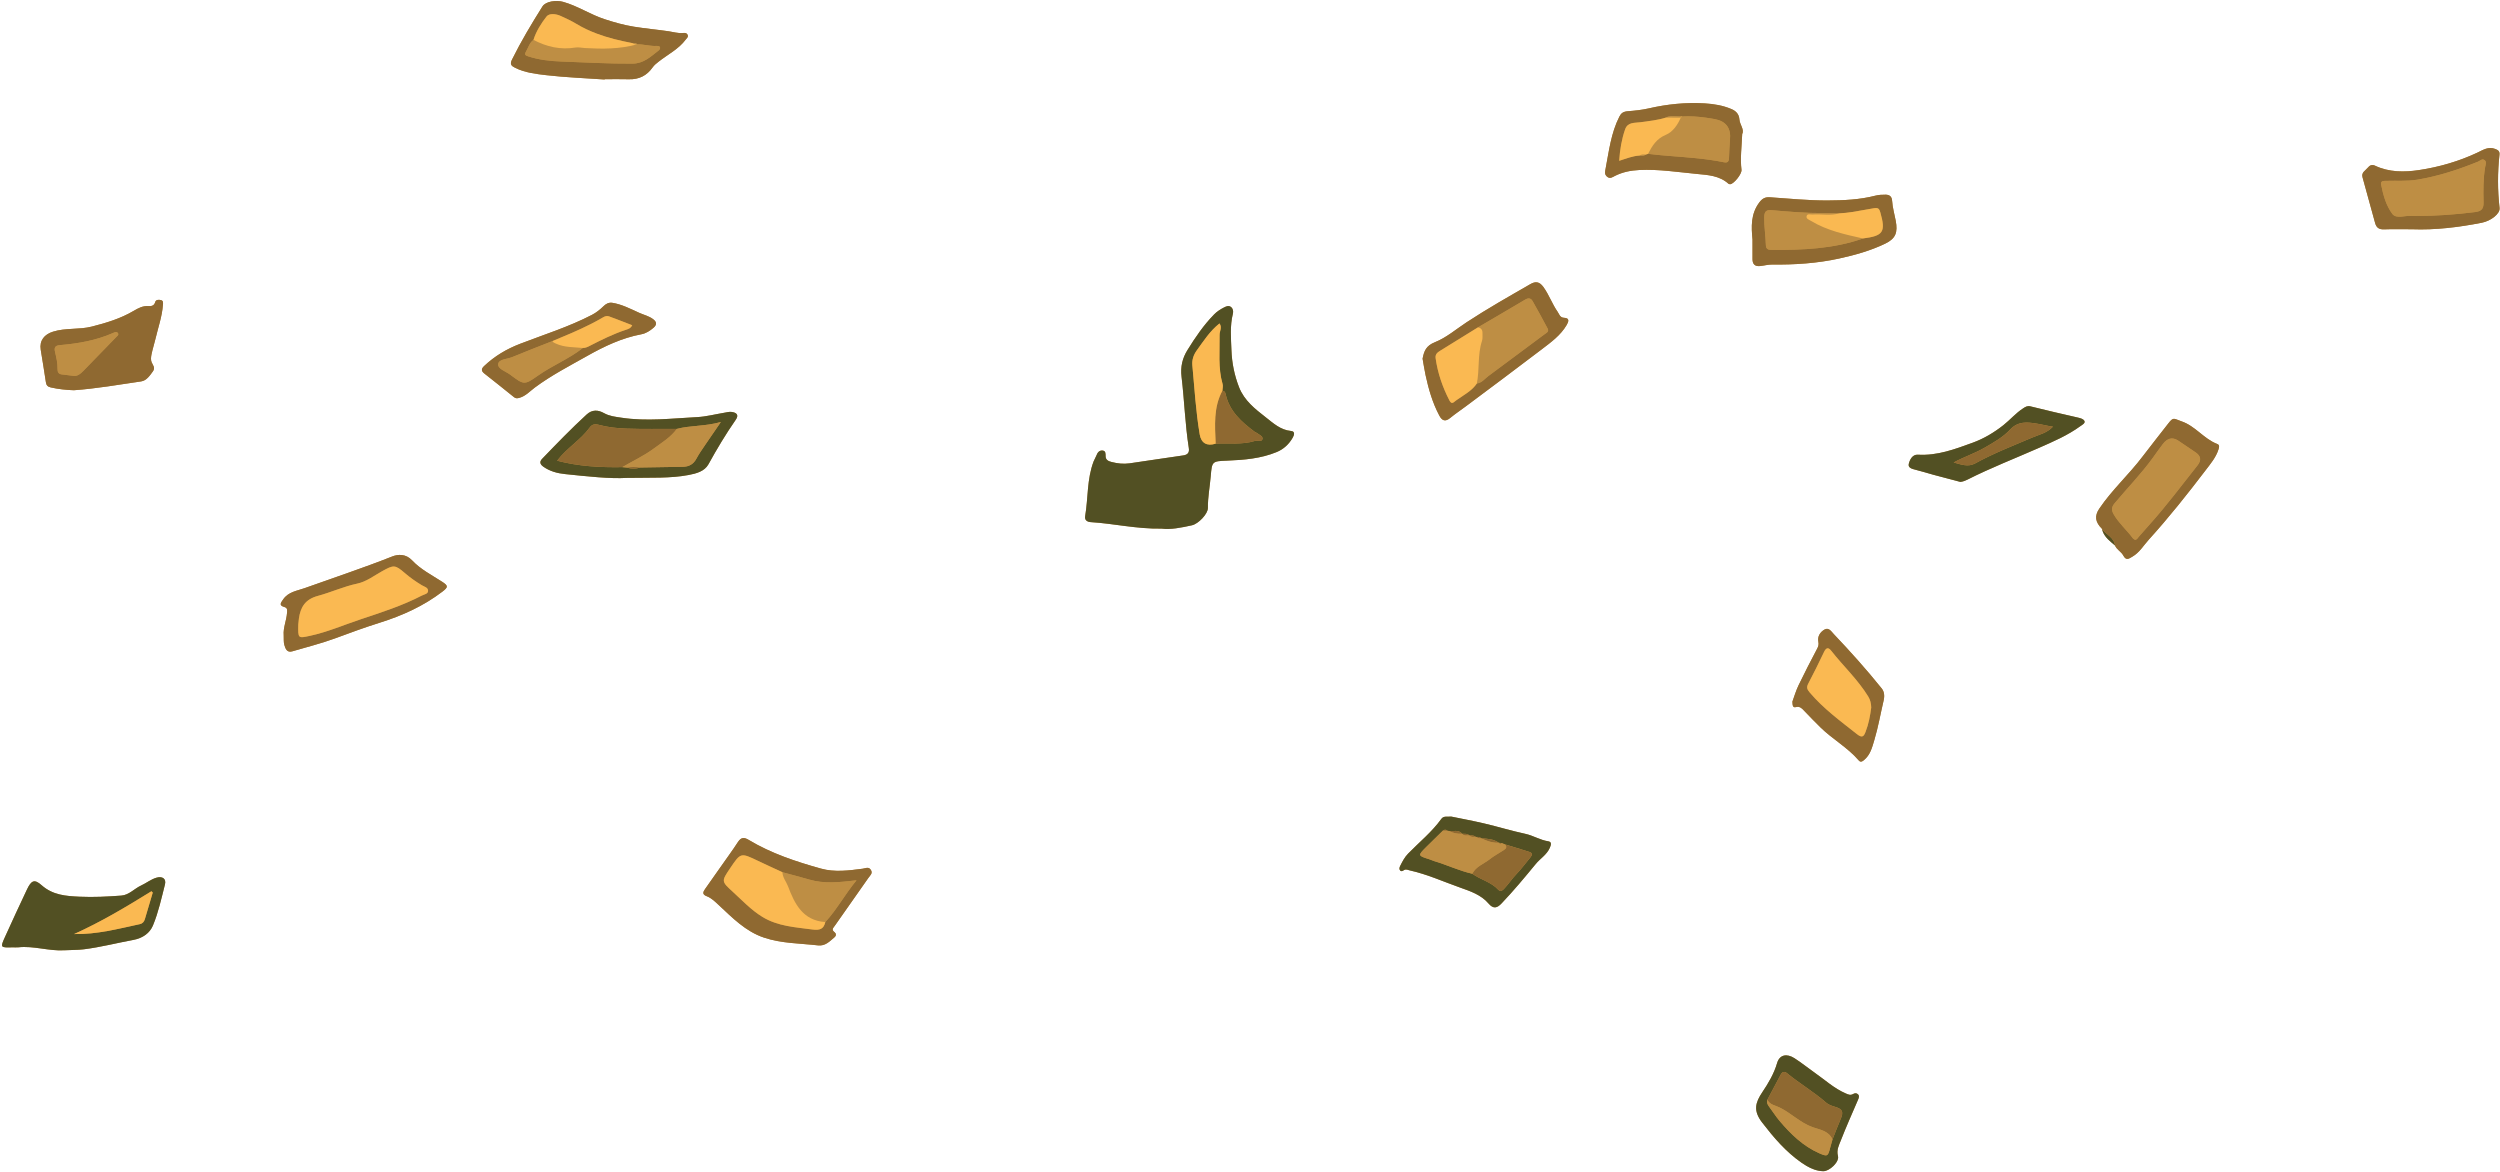
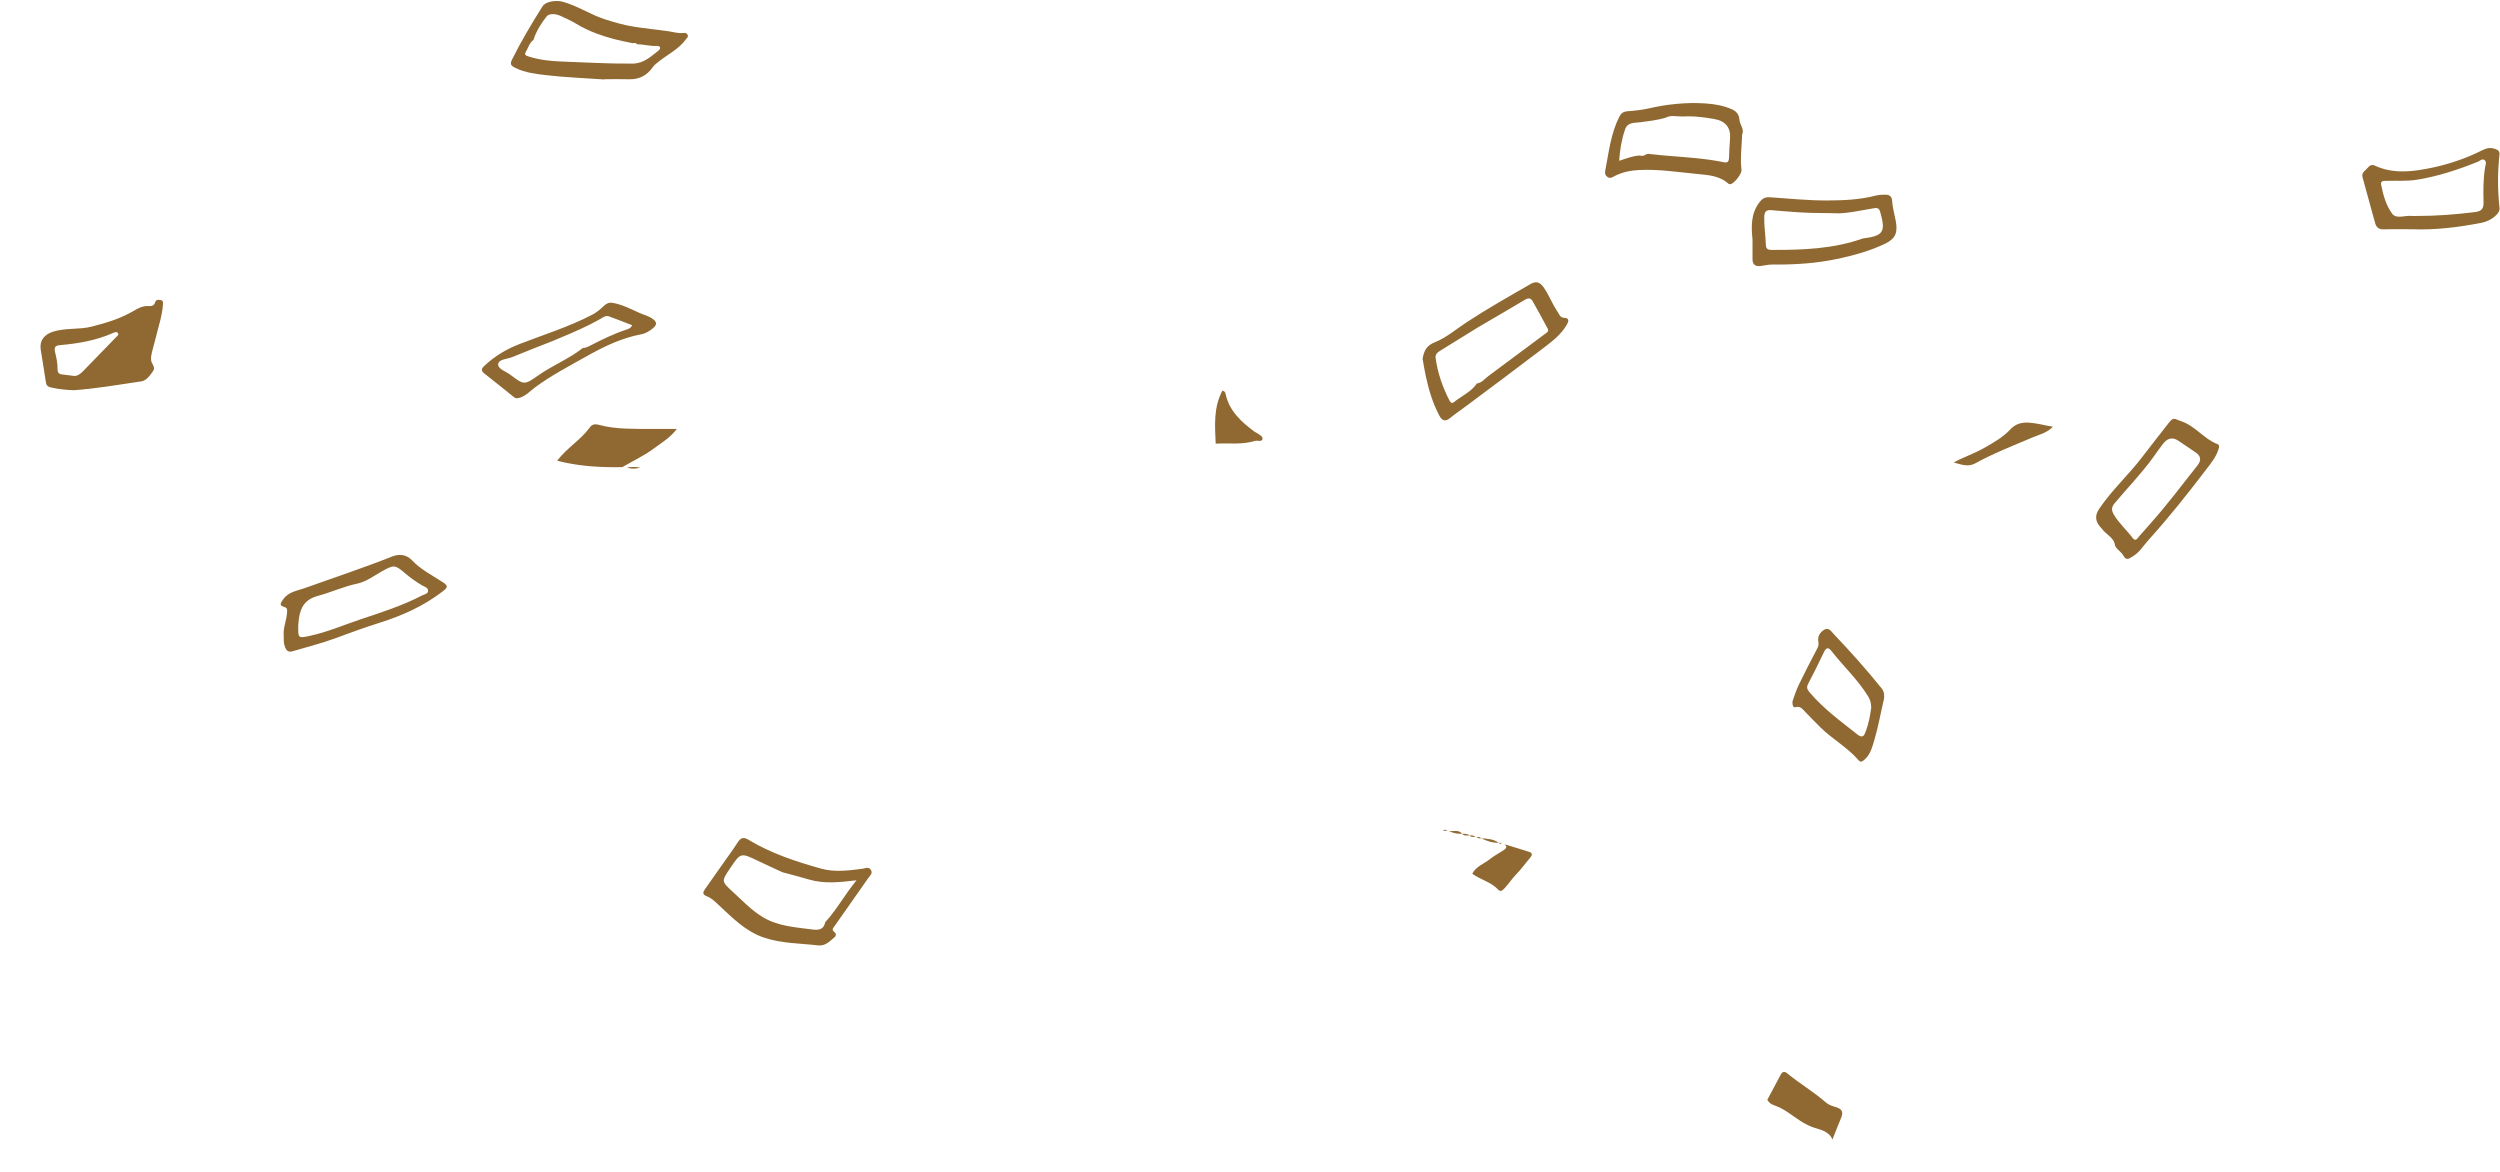
<svg xmlns="http://www.w3.org/2000/svg" height="230.3" preserveAspectRatio="xMidYMid meet" version="1.0" viewBox="-0.4 -0.2 491.4 230.3" width="491.4" zoomAndPan="magnify">
  <g id="change1_1">
-     <path d="M253.682,85.848c-0.733,1.275-1.775,2.242-3.143,2.807c-3.11,1.283-6.4,1.551-9.712,1.684 c-3.015,0.121-2.997,0.126-3.253,3.127c-0.175,2.055-0.574,4.085-0.551,6.165c0.013,1.187-1.873,3.139-3.135,3.42 c-2.11,0.47-4.228,0.886-5.947,0.651c-4.995,0.082-9.417-0.999-13.917-1.271c-0.66-0.04-1.267-0.343-1.126-1.174 c0.607-3.579,0.338-7.294,1.662-10.761c0.151-0.396,0.402-0.756,0.546-1.154c0.217-0.597,0.575-1.059,1.234-0.982 c0.647,0.075,0.554,0.666,0.575,1.144c0.032,0.722,0.566,0.947,1.146,1.097c1.172,0.303,2.365,0.445,3.569,0.271 c3.507-0.508,7.008-1.053,10.516-1.551c0.899-0.127,1.269-0.539,1.128-1.447c-0.726-4.648-0.876-9.356-1.428-14.017 c-0.237-2.003,0.175-3.659,1.166-5.26c1.534-2.479,3.172-4.888,5.223-6.985c0.578-0.591,1.253-1.022,1.986-1.394 c0.458-0.233,0.915-0.413,1.34-0.075c0.404,0.321,0.495,0.837,0.373,1.325c-0.594,2.373-0.37,4.781-0.283,7.174 c0.092,2.497,0.583,4.932,1.499,7.275c1.027,2.626,3.151,4.273,5.257,5.917c1.487,1.16,2.89,2.482,4.948,2.68 C254.241,84.599,253.97,85.346,253.682,85.848z M30.393,172.309c-1.119,0.314-2.008,1.066-3.04,1.537 c-1.335,0.608-2.386,1.88-3.899,1.992c-2.726,0.201-5.459,0.35-8.202,0.22c-2.692-0.128-5.259-0.293-7.48-2.265 c-1.417-1.258-2.027-0.934-2.874,0.85c-1.465,3.084-2.892,6.186-4.302,9.295c-0.965,2.128-0.94,2.138,1.447,2.07 c0.384-0.011,0.772,0.038,1.152-0.003c3.043-0.329,5.993,0.761,9.025,0.583c1.289-0.081,2.573-0.032,3.872-0.195 c3.285-0.413,6.479-1.247,9.72-1.844c1.891-0.348,3.247-1.382,3.853-2.842c1.069-2.578,1.672-5.357,2.363-8.079 C32.306,172.531,31.523,171.992,30.393,172.309z M8.617,74.915c0.09,0.62,0.349,0.896,0.966,1.037 c1.497,0.341,3.006,0.499,4.542,0.552c4.435-0.324,8.815-1.092,13.209-1.734c1.062-0.155,1.711-1.131,2.329-1.992 c0.509-0.708-0.014-1.184-0.264-1.783c-0.186-0.447-0.12-1.051-0.018-1.554c0.207-1.024,0.537-2.023,0.777-3.041 c0.522-2.219,1.298-4.385,1.467-6.679c0.026-0.351,0.122-0.813-0.41-0.94c-0.452-0.108-0.975-0.075-1.109,0.398 c-0.215,0.757-0.771,0.817-1.332,0.782c-1.11-0.068-1.992,0.406-2.903,0.944c-2.556,1.51-5.352,2.356-8.223,3.088 c-2.52,0.642-5.13,0.216-7.633,1.002c-1.691,0.531-2.698,1.727-2.41,3.553C7.941,70.67,8.308,72.788,8.617,74.915z M169.168,170.554 c-2.719,0.362-5.535,0.719-8.158-0.012c-4.917-1.37-9.788-2.974-14.216-5.633c-0.813-0.488-1.452-0.662-2.135,0.387 c-0.533,0.818-1.094,1.642-1.669,2.444c-1.621,2.264-3.206,4.553-4.814,6.826c-0.434,0.614-0.54,1.061,0.342,1.395 c0.904,0.342,1.593,1.028,2.298,1.683c2.718,2.524,5.308,5.229,8.965,6.455c3.45,1.156,7.068,1.115,10.618,1.525 c1.423,0.162,2.277-0.798,3.222-1.591c0.41-0.344,0.318-0.778,0.023-0.994c-0.684-0.501-0.264-0.839,0.04-1.27 c2.212-3.136,4.411-6.281,6.615-9.423c0.343-0.488,0.943-0.923,0.433-1.62C170.285,170.118,169.735,170.478,169.168,170.554z M100.886,13.144c1.931,0.947,4.042,1.193,6.097,1.432c3.807,0.442,7.648,0.583,11.476,0.85c0.001-0.019,0.002-0.037,0.004-0.056 c1.585,0,3.172-0.039,4.756,0.01c1.981,0.06,3.522-0.716,4.645-2.316c0.332-0.472,0.751-0.796,1.196-1.146 c1.802-1.418,3.921-2.455,5.332-4.348c0.213-0.286,0.605-0.541,0.325-0.993c-0.214-0.345-0.556-0.318-0.897-0.287 c-0.96,0.089-1.87-0.209-2.803-0.344c-2.271-0.33-4.561-0.532-6.824-0.899c-1.964-0.318-3.883-0.86-5.779-1.483 c-2.794-0.917-5.262-2.592-8.108-3.396c-1.386-0.392-3.449-0.107-4.08,0.898c-2.137,3.403-4.205,6.848-5.989,10.458 C99.783,12.439,100.091,12.754,100.886,13.144z M339.945,21.242c-1.683-0.718-3.47-1.016-5.282-1.123 c-3.705-0.22-7.352,0.154-10.976,0.984c-1.325,0.303-2.724,0.451-4.066,0.553c-0.962,0.073-1.363,0.371-1.721,1.077 c-1.648,3.239-2.047,6.809-2.719,10.306c-0.097,0.506-0.231,0.995,0.268,1.453c0.613,0.561,1.134,0.104,1.576-0.116 c1.526-0.761,3.107-1.08,4.812-1.162c3.81-0.182,7.565,0.416,11.324,0.776c2.116,0.203,4.429,0.321,6.187,1.927 c0.084,0.077,0.258,0.102,0.381,0.085c0.723-0.105,2.276-2.031,2.178-2.827c-0.277-2.258,0.037-4.499,0.14-7.05 c0.462-0.865-0.473-1.797-0.552-2.868C341.42,22.226,340.817,21.614,339.945,21.242z M138.849,91.062 c1.655-3.003,3.405-5.936,5.362-8.748c0.703-1.01,0.107-1.405-0.763-1.542c-0.499-0.079-1.042,0.088-1.561,0.172 c-1.744,0.284-3.477,0.751-5.231,0.841c-4.967,0.254-9.934,0.881-14.922,0.117c-1.193-0.183-2.336-0.291-3.423-0.903 c-1.14-0.641-2.31-0.727-3.405,0.278c-3.033,2.785-5.893,5.743-8.744,8.708c-0.491,0.51-0.501,1.019,0.225,1.537 c1.305,0.931,2.796,1.308,4.299,1.465c4.434,0.462,8.874,0.948,12.118,0.749c4.872-0.081,8.529,0.112,12.135-0.57 C136.448,92.88,138.081,92.455,138.849,91.062z M307.037,62.267c-0.831-0.034-0.94-0.703-1.263-1.166 c-1.079-1.544-1.692-3.352-2.811-4.894c-0.77-1.061-1.537-1.145-2.544-0.565c-4.22,2.43-8.459,4.828-12.534,7.501 c-2.061,1.352-3.994,3.034-6.24,3.924c-1.744,0.691-2.137,1.75-2.421,3.237c0.192,1.073,0.354,2.16,0.585,3.231 c0.594,2.748,1.367,5.437,2.698,7.939c0.546,1.026,1.166,1.283,2.142,0.481c0.99-0.813,2.061-1.527,3.087-2.295 c4.966-3.718,9.953-7.409,14.881-11.178c1.83-1.4,3.74-2.756,4.94-4.825C307.968,62.945,308.118,62.311,307.037,62.267z M371.514,39.271c-0.052-0.865-0.534-1.199-1.28-1.205c-0.667-0.006-1.358,0.027-2,0.192c-3.089,0.797-6.227,0.932-9.401,0.947 c-3.8,0.019-7.566-0.376-11.345-0.63c-0.93-0.063-1.5,0.235-2.108,1.059c-1.652,2.237-1.559,4.722-1.307,7.256 c0,1.296-0.005,2.592,0.002,3.888c0.005,0.966,0.51,1.415,1.461,1.319c0.808-0.082,1.612-0.311,2.416-0.302 c4.419,0.052,8.798-0.231,13.129-1.177c3.123-0.682,6.187-1.541,9.071-2.927c2.105-1.012,2.491-2.246,2.073-4.492 C371.983,41.893,371.594,40.602,371.514,39.271z M86.491,114.14c-2.031-1.311-4.233-2.43-5.893-4.199 c-1.214-1.295-2.746-1.219-3.89-0.765c-5.691,2.258-11.499,4.17-17.255,6.237c-1.465,0.526-3.168,0.701-4.198,2.21 c-0.488,0.715-0.879,1.176,0.264,1.499c0.656,0.185,0.527,0.709,0.495,1.179c-0.101,1.481-0.782,2.879-0.65,4.397 c0.032,0.623-0.042,1.276,0.124,1.861c0.205,0.72,0.519,1.578,1.558,1.267c2.77-0.828,5.583-1.508,8.303-2.509 c2.936-1.08,5.872-2.172,8.856-3.106c4.463-1.397,8.658-3.289,12.384-6.145C87.73,115.191,87.706,114.925,86.491,114.14z M490.897,30.19c0.075-0.692-0.31-0.907-0.835-1.112c-1.357-0.53-2.356,0.182-3.539,0.738c-3.625,1.702-7.493,2.817-11.432,3.413 c-2.889,0.437-5.894,0.456-8.682-0.873c-0.585-0.279-1.056-0.023-1.398,0.41c-0.444,0.562-1.302,0.911-1.033,1.88 c0.831,2.989,1.665,5.977,2.471,8.973c0.253,0.94,0.776,1.301,1.766,1.263c1.824-0.07,3.653-0.02,5.48-0.02 c4.628,0.177,9.185-0.395,13.715-1.28c1.774-0.346,3.638-1.755,3.506-2.903C490.512,37.178,490.518,33.685,490.897,30.19z M303.912,165.165c-1.585-0.237-2.929-1.127-4.484-1.463c-2.696-0.582-5.342-1.391-8.028-2.027c-2.231-0.528-4.488-0.943-6.54-1.367 c-0.81,0.08-1.491-0.178-1.944,0.449c-1.863,2.582-4.34,4.578-6.542,6.836c-0.693,0.711-1.108,1.538-1.54,2.387 c-0.166,0.326-0.259,0.664-0.006,0.936c0.249,0.269,0.533,0.027,0.774-0.107c0.39-0.216,0.725-0.009,1.099,0.074 c3.424,0.763,6.617,2.216,9.901,3.378c1.999,0.707,4.13,1.428,5.578,3.126c0.965,1.133,1.694,0.903,2.56-0.005 c2.363-2.479,4.55-5.111,6.722-7.754c0.9-1.095,2.198-1.835,2.783-3.217C304.487,165.844,304.638,165.273,303.912,165.165z M408.001,81.873c-3.11-0.699-6.212-1.435-9.307-2.199c-0.6-0.148-0.974,0.098-1.429,0.393c-1.442,0.933-2.55,2.255-3.871,3.299 c-1.816,1.436-3.825,2.647-6.04,3.453c-3.491,1.27-6.953,2.587-10.787,2.357c-1.051-0.063-1.571,0.973-1.776,1.793 c-0.194,0.778,0.626,0.997,1.317,1.163c1.157,0.278,2.291,0.653,3.44,0.964c1.794,0.486,3.592,0.953,5.389,1.428 c0.523-0.07,0.953-0.236,1.394-0.459c4.589-2.324,9.387-4.176,14.085-6.251c2.777-1.226,5.594-2.43,8.078-4.239 c0.374-0.272,0.992-0.572,0.832-0.994C409.167,82.159,408.543,81.995,408.001,81.873z M435.395,87.059 c-2.625-1.01-4.258-3.509-7.015-4.449c-1.51-0.515-1.537-0.926-2.588,0.436c-1.666,2.161-3.38,4.286-5.025,6.463 c-2.684,3.553-6.023,6.56-8.524,10.262c-0.985,1.458-0.814,2.644,0.528,3.978c0.038,0.19,0.091,0.368,0.154,0.538 c0.447,1.188,1.47,1.926,2.403,2.736c0.335,0.824,1.233,1.225,1.612,1.942c0.578,1.096,1.083,0.664,1.799,0.251 c1.406-0.813,2.188-2.194,3.228-3.342c3.955-4.363,7.609-8.974,11.174-13.653c0.964-1.265,2.025-2.51,2.527-4.096 C435.822,87.635,435.907,87.256,435.395,87.059z M363.843,214.841c-0.536,0.313-0.959,0.094-1.473-0.128 c-2.252-0.973-4.035-2.632-6.008-4.01c-1.359-0.949-2.646-2.006-4.04-2.898c-1.522-0.973-2.934-0.709-3.421,0.97 c-0.594,2.05-1.703,3.931-2.89,5.694c-1.379,2.049-1.84,3.635-0.06,5.952c2.298,2.991,4.684,5.78,7.771,7.926 c0.314,0.218,0.635,0.428,0.965,0.62c0.989,0.578,2.059,1.002,3.262,1.044c0.614,0.022,1.422-0.434,2.038-1.039 c0.462-0.454,0.816-0.991,0.898-1.476c0.028-0.161,0.025-0.317-0.014-0.461c-0.323-1.202,0.192-2.123,0.56-3.068 c1.054-2.705,2.247-5.357,3.392-8.026c0.159-0.37,0.3-0.744-0.037-1.063C364.507,214.615,364.147,214.664,363.843,214.841z M360.05,124.439c-0.495-0.52-0.992-1.391-1.85-0.88c-0.829,0.493-1.395,1.344-1.182,2.399c0.106,0.522,0.003,0.886-0.235,1.338 c-1.255,2.385-2.498,4.778-3.664,7.208c-0.527,1.098-0.866,2.285-1.203,3.197c0.032,0.715,0.039,1.247,0.684,1.085 c0.827-0.209,1.223,0.3,1.692,0.793c1.023,1.073,2.059,2.135,3.115,3.176c2.362,2.327,5.335,3.947,7.518,6.48 c0.378,0.439,0.658,0.293,1.04-0.017c1.267-1.027,1.62-2.515,2.053-3.957c0.768-2.558,1.217-5.191,1.828-7.784 c0.231-0.981,0.088-1.773-0.387-2.364C366.487,131.413,363.32,127.878,360.05,124.439z M125.664,65.504 c0.898-0.168,1.687-0.674,2.372-1.266c0.639-0.553,0.751-1.104-0.081-1.719c-0.833-0.617-1.815-0.825-2.718-1.235 c-1.722-0.782-3.417-1.673-5.317-1.971c-0.693-0.087-1.225,0.217-1.686,0.667c-0.682,0.666-1.398,1.248-2.265,1.7 c-4.529,2.358-9.398,3.87-14.137,5.697c-2.659,1.025-5.011,2.421-7.069,4.369c-0.601,0.569-0.593,0.979,0.065,1.492 c1.952,1.523,3.876,3.081,5.807,4.629c0.329,0.264,0.618,0.253,1.045,0.133c1.25-0.354,2.073-1.301,3.05-2.027 c3.245-2.409,6.832-4.261,10.332-6.234C118.384,67.868,121.849,66.219,125.664,65.504z" fill="#BE8E44" />
-   </g>
+     </g>
  <g id="change2_1">
-     <path d="M214.024,102.432c4.5,0.272,8.923,1.352,13.917,1.271c1.72,0.235,3.837-0.181,5.947-0.651 c1.261-0.281,3.148-2.232,3.135-3.42c-0.023-2.08,0.376-4.11,0.551-6.165c0.256-3.002,0.238-3.006,3.253-3.127 c3.312-0.133,6.602-0.401,9.712-1.684c1.368-0.565,2.41-1.532,3.143-2.807c0.288-0.501,0.559-1.249-0.326-1.334 c-2.058-0.198-3.462-1.519-4.948-2.68c-2.106-1.644-4.23-3.292-5.257-5.917c-0.917-2.343-1.408-4.777-1.499-7.275 c-0.088-2.393-0.311-4.801,0.283-7.174c0.122-0.488,0.032-1.003-0.373-1.325c-0.425-0.337-0.882-0.157-1.34,0.075 c-0.733,0.372-1.407,0.803-1.986,1.394c-2.051,2.098-3.689,4.506-5.223,6.985c-0.991,1.601-1.403,3.257-1.166,5.26 c0.552,4.661,0.702,9.369,1.428,14.017c0.142,0.908-0.229,1.319-1.128,1.447c-3.508,0.497-7.009,1.043-10.516,1.551 c-1.203,0.174-2.396,0.033-3.569-0.271c-0.58-0.15-1.114-0.376-1.146-1.098c-0.021-0.478,0.072-1.069-0.575-1.144 c-0.659-0.076-1.017,0.385-1.234,0.982c-0.145,0.398-0.395,0.757-0.546,1.154c-1.324,3.466-1.055,7.181-1.662,10.761 C212.757,102.089,213.364,102.392,214.024,102.432z M234.846,68.664c1.344-1.851,2.571-3.797,4.461-5.29 c0.562,0.807-0.001,1.53,0.011,2.243c0.051,3.241-0.323,6.503,0.599,9.695c0.056,0.195,0.05,0.408,0.028,0.625 c-0.023,0.218-0.062,0.44-0.073,0.655c0.025,0.003,0.041,0.013,0.065,0.018c0.147,0.028,0.262,0.084,0.346,0.17 c0.007,0.007,0.018,0.011,0.025,0.019c0.049,0.056,0.089,0.123,0.122,0.199c0.032,0.076,0.057,0.162,0.078,0.255 c0.729,3.377,3.116,5.486,5.715,7.428c0.114,0.085,0.266,0.117,0.381,0.201c0.461,0.338,1.245,0.667,1.157,1.174 c-0.122,0.699-0.969,0.25-1.475,0.407c-2.535,0.785-5.152,0.405-7.733,0.541c-1.703,0.542-2.846-0.082-3.139-1.828 c-0.753-4.485-1.023-9.025-1.441-13.548C233.87,70.544,234.194,69.561,234.846,68.664z M2.043,186.007 c0.384-0.011,0.772,0.038,1.152-0.003c3.043-0.329,5.993,0.761,9.025,0.583c1.289-0.081,2.573-0.032,3.872-0.195 c3.285-0.413,6.479-1.247,9.72-1.843c1.891-0.348,3.248-1.382,3.853-2.842c1.069-2.578,1.672-5.357,2.363-8.079 c0.278-1.097-0.504-1.636-1.634-1.319c-1.119,0.314-2.008,1.066-3.04,1.537c-1.335,0.608-2.386,1.88-3.899,1.992 c-2.726,0.201-5.459,0.35-8.202,0.22c-2.692-0.128-5.259-0.293-7.48-2.265c-1.417-1.258-2.027-0.934-2.874,0.85 c-1.465,3.084-2.892,6.186-4.302,9.295C-0.369,186.066-0.344,186.075,2.043,186.007z M29.37,174.983 c0.084,0.088,0.169,0.177,0.253,0.265c-0.515,1.74-1.027,3.48-1.548,5.218c-0.147,0.488-0.443,0.863-0.964,0.976 c-4.259,0.92-8.486,2.047-12.945,1.956C19.469,181.014,24.441,178.037,29.37,174.983z M121.736,81.902 c-1.193-0.183-2.336-0.291-3.423-0.903c-1.14-0.641-2.31-0.727-3.405,0.278c-3.033,2.785-5.893,5.743-8.744,8.708 c-0.491,0.51-0.501,1.019,0.225,1.537c1.305,0.931,2.796,1.308,4.299,1.465c4.434,0.462,8.874,0.948,12.118,0.749 c4.872-0.081,8.529,0.112,12.135-0.57c1.509-0.286,3.142-0.711,3.909-2.103c1.655-3.003,3.405-5.936,5.362-8.748 c0.703-1.01,0.107-1.405-0.763-1.542c-0.499-0.079-1.042,0.088-1.561,0.172c-1.744,0.284-3.477,0.751-5.231,0.841 C131.69,82.039,126.724,82.666,121.736,81.902z M132.638,84.107c1.35-0.357,2.732-0.475,4.167-0.614 c1.435-0.139,2.924-0.3,4.488-0.744c-1.187,1.727-2.123,3.07-3.037,4.428c-0.616,0.916-1.264,1.819-1.78,2.79 c-0.59,1.111-1.483,1.567-2.679,1.586c-2.787,0.044-5.573,0.091-8.36,0.136c-0.439,0.153-0.877,0.229-1.316,0.23 s-0.878-0.074-1.318-0.224c-0.297-0.025-0.595-0.049-0.892-0.074c-4.298,0.073-8.562-0.154-12.799-1.264 c1.925-2.523,4.611-4.059,6.389-6.504c0.427-0.587,0.911-0.792,1.827-0.543c1.734,0.471,3.574,0.674,5.378,0.738 c1.654,0.058,3.309,0.07,4.964,0.069C129.327,84.117,130.983,84.103,132.638,84.107z M275.603,170.808 c0.39-0.216,0.725-0.009,1.099,0.074c3.424,0.763,6.617,2.216,9.901,3.378c1.999,0.707,4.13,1.428,5.578,3.126 c0.965,1.133,1.694,0.903,2.56-0.005c2.363-2.479,4.55-5.111,6.722-7.754c0.9-1.095,2.198-1.835,2.783-3.217 c0.24-0.567,0.392-1.137-0.334-1.246c-1.585-0.237-2.929-1.127-4.484-1.463c-2.696-0.582-5.342-1.391-8.028-2.027 c-2.231-0.528-4.488-0.943-6.54-1.367c-0.81,0.08-1.491-0.178-1.944,0.449c-1.863,2.582-4.34,4.578-6.542,6.836 c-0.693,0.711-1.108,1.538-1.54,2.387c-0.166,0.326-0.259,0.664-0.006,0.936C275.077,171.185,275.361,170.942,275.603,170.808z M279.932,166.297c1.078-1.081,2.178-2.139,3.269-3.208c0.229-0.195,0.456-0.251,0.682-0.149c0.075,0.034,0.151,0.086,0.226,0.156 c0.094,0.01,0.187,0.025,0.279,0.044c0.11,0.015,0.223,0.02,0.336,0.021s0.228-0.004,0.342-0.01 c0.228-0.012,0.457-0.029,0.681-0.023c0.002,0,0.003,0,0.005,0c0.113,0.003,0.224,0.012,0.334,0.031 c0.328,0.056,0.638,0.2,0.909,0.53l0.005,0.006c0.246,0.01,0.5-0.013,0.743,0.012c0.243,0.025,0.475,0.098,0.679,0.301l0.001,0.001 c0.408-0.005,0.827-0.064,1.162,0.259c0.09,0.016,0.18,0.033,0.27,0.053c0.163-0.015,0.324-0.022,0.474,0.009 c0.15,0.032,0.288,0.102,0.406,0.244l0.004,0.003c0.603,0.038,1.207,0.07,1.79,0.185c0.583,0.115,1.145,0.314,1.664,0.686 l0.003,0.001c0.199,0.026,0.398,0.051,0.597,0.077c0.183,0.074,0.365,0.149,0.548,0.223c1.624,0.499,3.255,0.979,4.87,1.506 c0.68,0.221,0.561,0.649,0.18,1.103c-0.923,1.101-1.771,2.272-2.766,3.302c-0.805,0.833-1.43,1.798-2.206,2.643 c-0.348,0.379-0.812,0.935-1.316,0.384c-1.414-1.549-3.495-1.964-5.114-3.147c-2.568-0.579-4.946-1.732-7.46-2.477 c-0.32-0.095-0.62-0.253-0.939-0.353C278.266,167.981,278.258,167.976,279.932,166.297z M376.109,92.133 c1.157,0.278,2.291,0.653,3.44,0.964c1.794,0.486,3.592,0.953,5.389,1.428c0.523-0.07,0.953-0.236,1.394-0.459 c4.589-2.324,9.387-4.176,14.085-6.251c2.777-1.226,5.594-2.43,8.078-4.239c0.374-0.272,0.992-0.572,0.832-0.994 c-0.161-0.423-0.784-0.588-1.327-0.71c-3.11-0.699-6.212-1.435-9.307-2.199c-0.6-0.148-0.974,0.098-1.429,0.393 c-1.442,0.933-2.55,2.255-3.871,3.299c-1.816,1.436-3.825,2.647-6.04,3.453c-3.491,1.27-6.953,2.587-10.787,2.356 c-1.051-0.063-1.571,0.973-1.776,1.794C374.598,91.748,375.417,91.967,376.109,92.133z M389.665,87.818 c1.794-1.033,3.654-2.079,5.012-3.546c1.619-1.748,3.406-1.49,5.241-1.21c1.006,0.153,2.023,0.445,3.212,0.602 c-1.194,1.259-2.719,1.561-4.07,2.138c-3.781,1.615-7.621,3.093-11.23,5.086c-1.403,0.775-2.781,0.193-4.219-0.183 C385.589,89.63,387.717,88.939,389.665,87.818z M363.843,214.841c-0.536,0.313-0.959,0.094-1.473-0.128 c-2.252-0.973-4.035-2.632-6.008-4.01c-1.359-0.949-2.646-2.006-4.04-2.898c-1.522-0.973-2.934-0.709-3.421,0.97 c-0.594,2.05-1.703,3.931-2.89,5.694c-1.379,2.049-1.84,3.635-0.06,5.952c2.298,2.991,4.684,5.78,7.771,7.926 c0.314,0.218,0.635,0.428,0.965,0.62c0.989,0.578,2.059,1.002,3.262,1.043c0.614,0.022,1.422-0.433,2.038-1.038 c0.462-0.454,0.816-0.991,0.898-1.476c0.028-0.161,0.025-0.317-0.014-0.461c-0.323-1.202,0.192-2.123,0.56-3.068 c1.055-2.705,2.247-5.356,3.392-8.026c0.159-0.37,0.3-0.743-0.037-1.063C364.507,214.615,364.147,214.664,363.843,214.841z M361.423,219.696c-0.582,1.349-1.094,2.729-1.636,4.095c-0.155,0.555-0.318,1.107-0.462,1.664 c-0.424,1.631-0.529,1.733-2.125,1.031c-3.193-1.406-5.629-3.782-7.84-6.401c-0.741-0.877-1.345-1.869-2.043-2.785 c-0.313-0.412-0.483-0.821-0.325-1.33c0.873-1.64,1.754-3.276,2.616-4.922c0.325-0.62,0.755-0.709,1.269-0.284 c2.478,2.045,5.273,3.667,7.693,5.795c0.476,0.418,1.169,0.633,1.798,0.823C361.738,217.798,361.996,218.365,361.423,219.696z M415.328,107.024c-0.933-0.81-1.956-1.548-2.403-2.736c-0.064-0.17-0.116-0.349-0.154-0.538 C413.553,104.897,415.143,105.412,415.328,107.024z" fill="#525023" />
-   </g>
+     </g>
  <g id="change3_1">
    <path d="M8.617,74.915c0.09,0.62,0.349,0.896,0.966,1.037c1.497,0.341,3.006,0.499,4.542,0.552 c4.435-0.324,8.815-1.092,13.209-1.734c1.062-0.155,1.711-1.131,2.329-1.992c0.509-0.708-0.014-1.184-0.264-1.783 c-0.186-0.447-0.12-1.051-0.018-1.554c0.207-1.024,0.537-2.023,0.777-3.041c0.522-2.219,1.298-4.385,1.467-6.679 c0.026-0.351,0.122-0.813-0.41-0.94c-0.452-0.108-0.975-0.075-1.109,0.398c-0.215,0.757-0.771,0.817-1.332,0.782 c-1.11-0.068-1.992,0.406-2.903,0.944c-2.556,1.51-5.352,2.356-8.223,3.088c-2.52,0.642-5.13,0.216-7.633,1.002 c-1.691,0.531-2.698,1.727-2.41,3.553C7.941,70.67,8.308,72.788,8.617,74.915z M11.369,67.64c3.59-0.308,7.121-0.917,10.451-2.389 c0.307-0.136,0.692-0.315,0.934-0.011c0.282,0.355-0.109,0.603-0.327,0.829c-2.152,2.226-4.305,4.45-6.472,6.661 c-0.505,0.516-1.063,0.98-1.755,0.967c-0.908-0.112-1.716-0.205-2.522-0.313c-0.602-0.081-0.778-0.512-0.765-1.037 c0.028-1.164-0.24-2.283-0.499-3.403C10.224,68.121,10.425,67.721,11.369,67.64z M138.176,174.567 c-0.434,0.614-0.54,1.061,0.342,1.395c0.904,0.342,1.593,1.028,2.298,1.683c2.718,2.524,5.308,5.229,8.965,6.455 c3.45,1.156,7.068,1.115,10.618,1.525c1.423,0.162,2.277-0.798,3.222-1.59c0.41-0.344,0.318-0.778,0.023-0.994 c-0.684-0.501-0.264-0.839,0.04-1.27c2.212-3.136,4.411-6.281,6.615-9.423c0.343-0.488,0.943-0.923,0.433-1.62 c-0.446-0.61-0.997-0.25-1.563-0.174c-2.719,0.362-5.535,0.719-8.158-0.012c-4.917-1.37-9.788-2.974-14.216-5.633 c-0.814-0.488-1.452-0.662-2.135,0.387c-0.533,0.818-1.094,1.642-1.669,2.444C141.369,170.004,139.784,172.294,138.176,174.567z M148.578,169.006c1.596,0.765,3.209,1.494,4.815,2.239c1.756,0.478,3.52,0.927,5.266,1.441c2.972,0.875,5.972,0.53,9.303,0.144 c-2.313,2.795-3.868,5.76-6.138,8.211c-0.322,1.41-1.127,1.648-2.542,1.46c-3.378-0.45-6.788-0.627-9.812-2.47 c-2.24-1.365-4.008-3.278-5.919-5.021c-2.172-1.981-2.138-2.019-0.443-4.539C145.191,167.373,145.188,167.381,148.578,169.006z M100.886,13.144c1.931,0.947,4.042,1.193,6.097,1.432c3.807,0.442,7.648,0.583,11.476,0.85c0.001-0.019,0.002-0.037,0.004-0.056 c1.585,0,3.172-0.038,4.756,0.01c1.981,0.06,3.522-0.716,4.645-2.316c0.332-0.472,0.751-0.796,1.196-1.146 c1.802-1.418,3.921-2.455,5.332-4.348c0.213-0.286,0.605-0.541,0.325-0.993c-0.214-0.345-0.556-0.318-0.897-0.287 c-0.96,0.089-1.87-0.209-2.803-0.344c-2.271-0.33-4.561-0.532-6.824-0.899c-1.964-0.318-3.883-0.86-5.779-1.483 c-2.794-0.917-5.262-2.592-8.108-3.396c-1.386-0.392-3.449-0.107-4.079,0.898c-2.137,3.403-4.205,6.848-5.989,10.458 C99.783,12.439,100.091,12.754,100.886,13.144z M103.007,9.908c0.226-0.39,0.393-0.815,0.602-1.214 c0.208-0.399,0.458-0.771,0.85-1.055c0.268-0.854,0.643-1.661,1.085-2.425c0.441-0.764,0.949-1.485,1.483-2.167 c0.533-0.682,1.841-0.542,2.785-0.111c1.043,0.477,2.092,0.96,3.072,1.551c1.282,0.774,2.615,1.397,3.984,1.913 c2.281,0.86,4.663,1.421,7.08,1.887c0.168-0.041,0.331-0.061,0.483-0.034c0.152,0.027,0.292,0.102,0.414,0.251l0.008,0.003 c1.295-0.004,2.55,0.4,3.862,0.324c0.795-0.046,0.775,0.563,0.313,0.917c-1.532,1.175-2.881,2.541-5.126,2.557 c-4.659,0.033-9.305-0.242-13.952-0.413c-2.167-0.08-4.391-0.323-6.511-1.01C102.829,10.684,102.644,10.533,103.007,9.908z M317.026,34.376c1.526-0.761,3.107-1.08,4.812-1.162c3.81-0.182,7.565,0.416,11.324,0.776c2.116,0.203,4.429,0.321,6.187,1.927 c0.084,0.077,0.258,0.102,0.381,0.085c0.723-0.105,2.275-2.031,2.178-2.827c-0.277-2.258,0.037-4.499,0.14-7.05 c0.462-0.865-0.473-1.797-0.552-2.868c-0.076-1.031-0.679-1.643-1.551-2.015c-1.683-0.718-3.47-1.016-5.283-1.123 c-3.705-0.22-7.352,0.154-10.975,0.984c-1.325,0.303-2.724,0.451-4.066,0.553c-0.962,0.073-1.363,0.371-1.721,1.077 c-1.648,3.239-2.047,6.809-2.719,10.306c-0.097,0.506-0.231,0.995,0.268,1.453C316.062,35.053,316.583,34.596,317.026,34.376z M319.029,25.23c0.509-1.466,1.874-1.246,3.002-1.401c0.846-0.117,1.695-0.217,2.537-0.353c0.842-0.136,1.677-0.307,2.497-0.566 c0.354-0.19,0.716-0.269,1.082-0.294c0.122-0.008,0.245-0.01,0.368-0.009c0.492,0.007,0.988,0.078,1.479,0.078 c0.029,0,0.058,0.005,0.087,0.007c0.035,0.002,0.071,0.002,0.106,0.008c1.62-0.1,3.23,0.02,4.823,0.246 c0.531,0.075,1.06,0.163,1.587,0.258c2.282,0.411,3.284,1.779,3.05,4.084c-0.117,1.148-0.132,2.289-0.186,3.433 c-0.03,0.624-0.098,1.16-0.986,0.976c-1.847-0.383-3.709-0.625-5.578-0.812c-3.115-0.311-6.247-0.465-9.354-0.848 c-0.124,0.038-0.249,0.077-0.373,0.116c-0.04,0.012-0.079,0.025-0.119,0.037c-0.269,0.235-0.568,0.265-0.878,0.232 c-0.103-0.011-0.207-0.03-0.312-0.05c-1.339,0.079-2.583,0.58-3.997,1.036C318.016,29.189,318.353,27.177,319.029,25.23z M282.506,81.474c0.546,1.026,1.165,1.283,2.142,0.481c0.99-0.813,2.061-1.527,3.087-2.295c4.966-3.718,9.953-7.409,14.881-11.178 c1.83-1.4,3.74-2.756,4.94-4.825c0.412-0.711,0.562-1.345-0.519-1.389c-0.831-0.034-0.94-0.703-1.263-1.166 c-1.079-1.544-1.692-3.352-2.811-4.894c-0.77-1.061-1.537-1.145-2.544-0.565c-4.22,2.43-8.459,4.828-12.534,7.501 c-2.061,1.352-3.994,3.034-6.24,3.924c-1.744,0.691-2.137,1.75-2.421,3.237c0.192,1.073,0.354,2.16,0.585,3.231 C280.402,76.283,281.175,78.972,282.506,81.474z M282.676,68.743c2.48-1.534,4.96-3.068,7.44-4.602 c3.094-1.812,6.195-3.612,9.275-5.446c0.632-0.376,1.123-0.3,1.459,0.294c1.011,1.784,1.99,3.586,2.953,5.396 c0.325,0.611-0.226,0.834-0.601,1.113c-3.682,2.743-7.357,5.495-11.052,8.22c-0.36,0.265-0.678,0.6-1.03,0.883 c-0.352,0.283-0.737,0.515-1.231,0.575c-0.425,0.629-0.954,1.13-1.529,1.575c-0.383,0.296-0.787,0.568-1.194,0.836 c-0.406,0.268-0.816,0.533-1.21,0.816c-0.197,0.142-0.391,0.288-0.578,0.441c-0.451,0.369-0.711-0.011-0.888-0.354 c-1.347-2.612-2.29-5.355-2.703-8.276C281.676,69.439,282.129,69.082,282.676,68.743z M344.075,50.778 c0.005,0.966,0.51,1.415,1.461,1.319c0.808-0.082,1.612-0.311,2.416-0.302c4.419,0.052,8.798-0.231,13.129-1.177 c3.123-0.682,6.187-1.541,9.071-2.927c2.105-1.012,2.491-2.246,2.073-4.492c-0.243-1.305-0.631-2.597-0.711-3.928 c-0.052-0.865-0.534-1.199-1.28-1.205c-0.667-0.006-1.358,0.027-2,0.192c-3.089,0.797-6.227,0.932-9.401,0.947 c-3.8,0.019-7.566-0.376-11.345-0.63c-0.93-0.063-1.5,0.235-2.108,1.059c-1.652,2.237-1.559,4.722-1.307,7.256 C344.073,48.186,344.068,49.482,344.075,50.778z M347.801,41.11c3.385,0.298,6.771,0.594,10.176,0.571 c0.527-0.004,1.054,0.006,1.582,0.018c0.527,0.013,1.055,0.029,1.582,0.039c1.723-0.081,3.413-0.398,5.102-0.709 c0.563-0.104,1.126-0.206,1.69-0.299c0.848-0.14,1.062,0.1,1.271,0.84c1.082,3.825,0.582,4.595-3.43,5.101 c-5.832,2.066-11.895,2.276-17.99,2.251c-0.699-0.003-1.065-0.224-1.085-0.982c-0.049-1.818-0.354-3.617-0.319-5.448 C346.4,41.43,346.726,41.015,347.801,41.11z M55.519,119.122c0.656,0.185,0.527,0.709,0.495,1.179 c-0.101,1.481-0.782,2.879-0.65,4.397c0.032,0.623-0.042,1.276,0.124,1.861c0.205,0.72,0.519,1.578,1.558,1.267 c2.77-0.828,5.583-1.508,8.303-2.509c2.936-1.08,5.872-2.172,8.856-3.106c4.463-1.397,8.658-3.289,12.384-6.145 c1.141-0.874,1.117-1.141-0.098-1.926c-2.031-1.311-4.233-2.43-5.893-4.199c-1.214-1.295-2.746-1.219-3.89-0.765 c-5.691,2.258-11.499,4.17-17.255,6.237c-1.465,0.526-3.168,0.701-4.198,2.21C54.767,118.337,54.375,118.798,55.519,119.122z M58.229,122.57c0.014-0.141,0.052-0.668,0.124-1.189c0.312-2.246,1.262-3.787,3.703-4.444c2.608-0.702,5.086-1.854,7.763-2.42 c1.781-0.376,3.274-1.539,4.849-2.416c2.311-1.287,2.568-1.331,4.5,0.336c1.048,0.904,2.182,1.702,3.377,2.416 c0.463,0.277,1.228,0.424,1.196,1.103c-0.028,0.596-0.757,0.666-1.197,0.895c-3.845,2.001-7.962,3.316-12.055,4.68 c-3.319,1.106-6.539,2.51-9.98,3.25C58.171,125.284,58.178,125.314,58.229,122.57z M466.448,43.62 c0.253,0.94,0.776,1.301,1.766,1.263c1.824-0.07,3.653-0.02,5.48-0.02c4.628,0.178,9.185-0.395,13.715-1.28 c1.774-0.346,3.638-1.755,3.506-2.903c-0.402-3.502-0.396-6.994-0.017-10.49c0.075-0.692-0.31-0.907-0.835-1.112 c-1.357-0.53-2.356,0.182-3.539,0.738c-3.625,1.702-7.493,2.817-11.432,3.413c-2.889,0.437-5.895,0.456-8.682-0.873 c-0.585-0.279-1.056-0.023-1.398,0.41c-0.444,0.562-1.302,0.911-1.033,1.88C464.807,37.636,465.642,40.624,466.448,43.62z M468.69,35.349c2.008-0.069,4.011,0.105,6.026-0.226c4.144-0.68,8.086-1.979,11.959-3.543c0.416-0.168,0.821-0.681,1.301-0.297 c0.445,0.357,0.186,0.883,0.107,1.35c-0.387,2.281-0.377,4.584-0.317,6.884c0.03,1.173-0.264,1.791-1.637,1.963 c-3.853,0.485-7.71,0.772-11.59,0.772c-0.288,0-0.58,0.029-0.863-0.005c-1.307-0.157-3.044,0.657-3.846-0.413 c-1.212-1.618-1.793-3.692-2.191-5.726C467.479,35.292,468.163,35.368,468.69,35.349z M415.328,107.024 c0.335,0.824,1.233,1.225,1.611,1.942c0.578,1.096,1.083,0.664,1.799,0.251c1.406-0.813,2.188-2.194,3.228-3.342 c3.955-4.363,7.609-8.974,11.174-13.653c0.964-1.265,2.025-2.51,2.527-4.096c0.155-0.49,0.24-0.869-0.272-1.065 c-2.625-1.01-4.258-3.509-7.015-4.449c-1.51-0.515-1.537-0.926-2.588,0.436c-1.666,2.161-3.38,4.286-5.025,6.463 c-2.684,3.553-6.023,6.56-8.525,10.262c-0.985,1.458-0.814,2.644,0.528,3.978C413.553,104.897,415.143,105.412,415.328,107.024z M415.244,98.731c2.487-2.972,5.198-5.757,7.484-8.898c0.676-0.929,1.324-1.88,2.028-2.787c0.8-1.03,1.783-1.434,2.984-0.642 c1.159,0.764,2.309,1.541,3.451,2.332c1.032,0.715,1.139,1.547,0.342,2.548c-3.067,3.856-6.006,7.816-9.301,11.488 c-0.767,0.855-1.515,1.728-2.28,2.585c-0.184,0.205-0.285,0.519-0.7,0.543c-0.111-0.077-0.305-0.153-0.41-0.295 c-1.198-1.608-2.739-2.936-3.764-4.689C414.605,100.106,414.606,99.494,415.244,98.731z M360.05,124.439 c-0.495-0.52-0.992-1.391-1.85-0.88c-0.829,0.493-1.395,1.344-1.182,2.399c0.105,0.522,0.003,0.886-0.235,1.338 c-1.255,2.385-2.498,4.778-3.663,7.208c-0.527,1.098-0.866,2.285-1.203,3.197c0.032,0.715,0.039,1.247,0.684,1.085 c0.827-0.209,1.223,0.3,1.692,0.793c1.023,1.073,2.059,2.135,3.115,3.176c2.362,2.327,5.335,3.947,7.518,6.48 c0.378,0.439,0.658,0.292,1.04-0.017c1.267-1.027,1.62-2.515,2.053-3.957c0.768-2.558,1.217-5.191,1.828-7.784 c0.231-0.981,0.088-1.773-0.387-2.364C366.487,131.413,363.32,127.878,360.05,124.439z M366.291,143.665 c-0.329,0.84-0.621,1.28-1.673,0.448c-3.259-2.574-6.607-5.02-9.319-8.22c-0.517-0.61-0.647-1.006-0.264-1.729 c1.076-2.03,2.085-4.098,3.075-6.172c0.386-0.808,0.8-1.086,1.428-0.286c2.389,3.042,5.26,5.693,7.294,9.024 c0.39,0.639,0.551,1.317,0.577,2.143C367.204,140.446,366.905,142.096,366.291,143.665z M94.83,73.238 c1.951,1.523,3.876,3.081,5.807,4.629c0.329,0.264,0.618,0.253,1.045,0.133c1.25-0.354,2.073-1.301,3.05-2.027 c3.245-2.409,6.832-4.261,10.332-6.234c3.321-1.871,6.785-3.52,10.601-4.235c0.898-0.168,1.687-0.674,2.372-1.266 c0.639-0.553,0.751-1.104-0.081-1.719c-0.833-0.617-1.815-0.825-2.718-1.235c-1.722-0.782-3.417-1.673-5.317-1.971 c-0.693-0.087-1.225,0.217-1.686,0.667c-0.682,0.666-1.398,1.248-2.265,1.7c-4.529,2.358-9.398,3.87-14.137,5.697 c-2.659,1.025-5.011,2.421-7.069,4.369C94.164,72.314,94.172,72.724,94.83,73.238z M100.291,69.987 c2.61-1.093,5.257-2.098,7.889-3.137c2.562-1.059,5.121-2.122,7.59-3.378c0.823-0.419,1.636-0.859,2.435-1.329 c0.35-0.206,0.744-0.291,1.11-0.156c1.513,0.556,3.012,1.149,4.553,1.742c-0.323,0.644-0.828,0.754-1.25,0.894 c-2.469,0.822-4.79,1.97-7.095,3.156c-0.429,0.221-0.86,0.431-1.36,0.421c-2.721,2.148-5.975,3.426-8.801,5.417 c-2.715,1.913-2.766,1.86-5.475-0.171c-0.87-0.653-2.465-1.121-2.364-2.078C97.628,70.374,99.307,70.399,100.291,69.987z M239.872,76.593c0.025,0.003,0.041,0.013,0.065,0.018c0.147,0.028,0.262,0.084,0.346,0.17c0.007,0.007,0.018,0.011,0.025,0.019 c0.049,0.056,0.089,0.123,0.122,0.199c0.032,0.076,0.057,0.162,0.078,0.255c0.729,3.377,3.116,5.486,5.715,7.428 c0.114,0.085,0.266,0.117,0.381,0.201c0.461,0.338,1.245,0.667,1.157,1.174c-0.122,0.699-0.969,0.25-1.475,0.407 c-2.535,0.785-5.152,0.405-7.733,0.541C238.408,83.461,238.099,79.895,239.872,76.593z M122.707,84.048 c1.654,0.058,3.309,0.07,4.964,0.069c1.656-0.001,3.312-0.015,4.967-0.01c-1.197,1.638-2.912,2.667-4.505,3.844 c-1.948,1.44-4.141,2.459-6.222,3.67c-4.298,0.073-8.562-0.154-12.799-1.264c1.925-2.523,4.611-4.059,6.389-6.504 c0.427-0.587,0.911-0.792,1.827-0.543C119.063,83.782,120.903,83.985,122.707,84.048z M125.438,91.689 c-0.439,0.153-0.878,0.23-1.317,0.231c-0.439,0.001-0.878-0.074-1.318-0.224C123.682,91.557,124.56,91.562,125.438,91.689z M295.339,165.753c1.624,0.499,3.255,0.979,4.87,1.506c0.68,0.221,0.561,0.649,0.18,1.103c-0.923,1.101-1.771,2.272-2.766,3.302 c-0.805,0.833-1.43,1.798-2.206,2.643c-0.348,0.379-0.812,0.935-1.316,0.384c-1.414-1.549-3.495-1.964-5.114-3.147 c0.719-1.435,2.245-1.914,3.398-2.829c0.881-0.699,1.896-1.227,2.839-1.85C295.691,166.557,295.886,166.183,295.339,165.753z M290.738,164.58c0.603,0.038,1.207,0.07,1.79,0.185c0.583,0.115,1.145,0.314,1.664,0.686 C292.954,165.505,291.832,165.096,290.738,164.58z M284.388,163.141c0.11,0.015,0.223,0.02,0.336,0.021s0.228-0.004,0.342-0.01 c0.228-0.012,0.457-0.029,0.681-0.023c0.002,0,0.003,0,0.005,0c0.113,0.003,0.224,0.012,0.334,0.031 c0.328,0.056,0.638,0.2,0.909,0.53C286.078,163.734,285.209,163.553,284.388,163.141z M286.999,163.698 c0.246,0.01,0.5-0.013,0.743,0.012c0.243,0.025,0.475,0.098,0.679,0.301C287.927,163.995,287.394,164.162,286.999,163.698z M288.422,164.012c0.408-0.005,0.827-0.064,1.162,0.259C289.168,164.315,288.746,164.382,288.422,164.012z M289.854,164.323 c0.163-0.015,0.324-0.022,0.474,0.009c0.15,0.032,0.288,0.102,0.406,0.244C290.405,164.614,290.09,164.604,289.854,164.323z M283.884,162.941c0.075,0.034,0.151,0.086,0.226,0.156c-0.303-0.002-0.605-0.004-0.908-0.007 C283.43,162.895,283.657,162.838,283.884,162.941z M294.194,165.452c0.199,0.026,0.398,0.051,0.597,0.077 C294.566,165.71,294.36,165.734,294.194,165.452z M383.612,90.705c1.977-1.075,4.105-1.765,6.053-2.887 c1.794-1.033,3.654-2.079,5.012-3.546c1.619-1.748,3.406-1.49,5.241-1.21c1.006,0.153,2.023,0.445,3.212,0.602 c-1.194,1.259-2.719,1.561-4.07,2.138c-3.781,1.615-7.621,3.093-11.23,5.086C386.429,91.663,385.05,91.081,383.612,90.705z M361.423,219.696c-0.582,1.349-1.094,2.729-1.637,4.095c-0.701-1.76-2.634-1.963-3.944-2.447c-2.468-0.913-4.224-2.786-6.501-3.881 c-0.819-0.393-1.878-0.516-2.35-1.493c0.873-1.64,1.754-3.276,2.616-4.922c0.325-0.62,0.755-0.709,1.269-0.284 c2.478,2.045,5.273,3.667,7.693,5.795c0.476,0.418,1.169,0.633,1.798,0.823C361.738,217.798,361.996,218.365,361.423,219.696z" fill="#8F6931" />
  </g>
  <g id="change1_2">
-     <path d="M10.414,68.944c-0.19-0.823,0.011-1.223,0.955-1.304c3.59-0.308,7.121-0.917,10.451-2.389 c0.307-0.136,0.692-0.315,0.934-0.011c0.282,0.355-0.109,0.603-0.327,0.829c-2.152,2.226-4.305,4.45-6.472,6.661 c-0.505,0.516-1.063,0.98-1.755,0.967c-0.908-0.112-1.716-0.205-2.522-0.313c-0.602-0.081-0.778-0.512-0.765-1.037 C10.941,71.182,10.673,70.063,10.414,68.944z M154.489,174.005c1.311,3.48,2.929,6.741,7.334,7.036 c2.27-2.451,3.826-5.417,6.138-8.211c-3.331,0.387-6.331,0.731-9.303-0.144c-1.745-0.514-3.51-0.963-5.266-1.441 C153.418,172.294,154.14,173.077,154.489,174.005z M103.439,10.881c2.12,0.687,4.344,0.93,6.511,1.01 c4.647,0.171,9.293,0.446,13.952,0.413c2.245-0.016,3.594-1.382,5.126-2.557c0.462-0.354,0.482-0.963-0.313-0.917 c-1.312,0.076-2.567-0.328-3.862-0.324c-3.378,0.949-6.825,0.938-10.286,0.739c-0.618-0.036-1.255-0.201-1.849-0.103 c-2.943,0.486-5.664-0.136-8.258-1.503c-0.392,0.283-0.642,0.656-0.85,1.055c-0.208,0.399-0.375,0.825-0.602,1.214 C102.644,10.533,102.829,10.684,103.439,10.881z M124.844,8.504c-0.122-0.15-0.262-0.224-0.414-0.251 c-0.152-0.027-0.315-0.007-0.483,0.034C124.207,8.52,124.518,8.544,124.844,8.504z M330.186,22.701 c-0.075,0.078-0.149,0.156-0.223,0.234c-0.618,1.442-1.563,2.8-2.934,3.37c-1.833,0.762-2.681,2.163-3.488,3.734 c3.107,0.383,6.239,0.537,9.354,0.848c1.869,0.187,3.731,0.429,5.578,0.812c0.888,0.184,0.957-0.352,0.986-0.976 c0.054-1.145,0.069-2.286,0.186-3.433c0.234-2.305-0.768-3.673-3.05-4.084c-0.527-0.095-1.056-0.182-1.587-0.258 C333.416,22.721,331.806,22.601,330.186,22.701z M329.956,22.933c0.012-0.082,0.024-0.165,0.037-0.247 c-0.491-0.001-0.987-0.071-1.479-0.078c-0.123-0.002-0.245,0-0.368,0.009c-0.366,0.025-0.729,0.104-1.082,0.294 C328.029,22.918,328.992,22.926,329.956,22.933z M323.05,30.192c-0.414-0.049-0.824-0.081-1.19,0.182 c0.105,0.02,0.209,0.038,0.312,0.05C322.482,30.457,322.782,30.427,323.05,30.192z M128.134,87.952 c-1.948,1.44-4.141,2.459-6.222,3.67c0.297,0.025,0.595,0.049,0.892,0.074c0.878-0.139,1.756-0.134,2.634-0.006 c2.786-0.045,5.573-0.092,8.359-0.136c1.195-0.019,2.089-0.474,2.679-1.586c0.516-0.971,1.164-1.874,1.78-2.79 c0.914-1.358,1.851-2.701,3.037-4.428c-1.564,0.444-3.053,0.605-4.488,0.744c-1.435,0.139-2.817,0.257-4.167,0.614 C131.441,85.746,129.726,86.775,128.134,87.952z M290.996,65.25c-0.015,0.522,0.063,1.081-0.095,1.559 c-0.899,2.726-0.455,5.606-1.013,8.366c0.494-0.06,0.88-0.292,1.232-0.575c0.352-0.283,0.67-0.617,1.03-0.883 c3.695-2.725,7.37-5.477,11.052-8.22c0.374-0.279,0.926-0.502,0.601-1.113c-0.963-1.81-1.942-3.612-2.953-5.396 c-0.337-0.594-0.828-0.671-1.459-0.294c-3.08,1.834-6.181,3.634-9.275,5.446C290.721,64.263,291.014,64.64,290.996,65.25z M347.783,48.923c6.095,0.024,12.158-0.185,17.99-2.251c-3.526-0.791-7.062-1.551-10.21-3.456c-0.392-0.237-1.022-0.408-0.843-0.981 c0.154-0.493,0.752-0.241,1.155-0.27c1.752-0.128,3.528,0.277,5.265-0.226c-0.527-0.01-1.055-0.026-1.582-0.039 c-0.527-0.013-1.055-0.022-1.582-0.018c-3.404,0.023-6.79-0.273-10.176-0.571c-1.074-0.094-1.401,0.32-1.421,1.383 c-0.035,1.831,0.27,3.63,0.319,5.448C346.718,48.698,347.084,48.92,347.783,48.923z M469.83,41.835 c0.801,1.07,2.539,0.256,3.846,0.413c0.284,0.034,0.575,0.005,0.863,0.005c3.881,0.001,7.737-0.287,11.59-0.772 c1.373-0.173,1.667-0.79,1.637-1.963c-0.059-2.301-0.07-4.603,0.317-6.884c0.079-0.467,0.339-0.992-0.107-1.35 c-0.48-0.385-0.885,0.129-1.301,0.297c-3.874,1.563-7.815,2.863-11.959,3.543c-2.016,0.331-4.018,0.157-6.026,0.226 c-0.527,0.018-1.211-0.057-1.052,0.759C468.036,38.142,468.617,40.217,469.83,41.835z M280.589,168.713 c0.318,0.101,0.619,0.258,0.939,0.353c2.514,0.745,4.891,1.898,7.46,2.477c0.719-1.435,2.245-1.914,3.398-2.829 c0.881-0.699,1.896-1.227,2.839-1.85c0.466-0.308,0.661-0.682,0.114-1.112c-0.183-0.074-0.365-0.149-0.548-0.223 c-0.226,0.181-0.431,0.205-0.597-0.077c0,0-0.003-0.001-0.003-0.001c-1.238,0.054-2.36-0.355-3.454-0.872 c0,0-0.004-0.003-0.004-0.003c-0.329,0.038-0.643,0.028-0.88-0.253c-0.09-0.02-0.179-0.037-0.27-0.053 c-0.416,0.044-0.838,0.111-1.162-0.259l-0.001-0.001c-0.494-0.015-1.027,0.151-1.422-0.313c0,0-0.005-0.006-0.005-0.006 c-0.916,0.042-1.786-0.138-2.606-0.55c-0.092-0.02-0.185-0.035-0.279-0.045c-0.303-0.002-0.605-0.004-0.908-0.007 c-1.091,1.068-2.191,2.126-3.269,3.207C278.258,167.976,278.266,167.981,280.589,168.713z M418.843,105.605 c0.106,0.142,0.299,0.218,0.41,0.295c0.415-0.024,0.516-0.338,0.7-0.543c0.765-0.857,1.513-1.73,2.28-2.585 c3.295-3.672,6.234-7.632,9.301-11.488c0.796-1.001,0.689-1.833-0.342-2.548c-1.141-0.79-2.292-1.568-3.451-2.332 c-1.201-0.792-2.184-0.388-2.984,0.642c-0.704,0.907-1.352,1.858-2.028,2.787c-2.286,3.141-4.996,5.926-7.484,8.898 c-0.639,0.763-0.639,1.375-0.166,2.185C416.103,102.669,417.644,103.997,418.843,105.605z M355.842,221.344 c-2.468-0.913-4.224-2.786-6.501-3.881c-0.819-0.393-1.878-0.516-2.35-1.493c-0.159,0.509,0.011,0.919,0.325,1.33 c0.697,0.916,1.302,1.907,2.043,2.785c2.211,2.619,4.646,4.995,7.84,6.401c1.596,0.703,1.702,0.6,2.125-1.031 c0.145-0.557,0.308-1.109,0.462-1.664C359.085,222.032,357.152,221.829,355.842,221.344z M99.888,73.445 c2.709,2.031,2.76,2.084,5.475,0.171c2.825-1.991,6.08-3.268,8.801-5.417c-1.79-0.184-3.625-0.078-5.32-0.872 c-0.263-0.123-0.521-0.208-0.664-0.478c-2.632,1.04-5.279,2.045-7.889,3.137c-0.985,0.412-2.663,0.387-2.767,1.381 C97.423,72.324,99.017,72.792,99.888,73.445z" fill="#BE8E44" />
-   </g>
+     </g>
  <g id="change4_1">
-     <path d="M235.411,85.177c-0.753-4.485-1.023-9.025-1.441-13.548c-0.1-1.086,0.224-2.068,0.876-2.965 c1.344-1.851,2.571-3.797,4.461-5.29c0.562,0.807-0.001,1.53,0.011,2.243c0.051,3.241-0.323,6.503,0.599,9.695 c0.056,0.195,0.05,0.408,0.028,0.625c-0.023,0.218-0.062,0.44-0.073,0.655l0,0c-1.773,3.302-1.465,6.868-1.322,10.412 C236.847,87.548,235.704,86.924,235.411,85.177z M28.074,180.466c0.521-1.738,1.033-3.478,1.548-5.218 c-0.084-0.088-0.169-0.177-0.253-0.265c-4.929,3.054-9.9,6.031-15.204,8.414c4.459,0.091,8.686-1.035,12.945-1.956 C27.632,181.329,27.928,180.954,28.074,180.466z M143.551,175.01c1.911,1.742,3.679,3.656,5.919,5.021 c3.025,1.843,6.434,2.02,9.812,2.47c1.415,0.188,2.22-0.05,2.542-1.46c-4.405-0.295-6.024-3.556-7.334-7.036 c-0.349-0.927-1.071-1.711-1.096-2.76c-1.606-0.745-3.219-1.474-4.815-2.239c-3.39-1.625-3.387-1.633-5.47,1.465 C141.413,172.992,141.378,173.03,143.551,175.01z M112.717,9.142c0.595-0.098,1.232,0.067,1.849,0.103 c3.461,0.199,6.908,0.21,10.286-0.739l-0.008-0.003c-0.326,0.04-0.637,0.017-0.897-0.217c-2.417-0.465-4.799-1.027-7.08-1.887 c-1.369-0.516-2.702-1.139-3.984-1.913c-0.98-0.591-2.029-1.074-3.072-1.551c-0.943-0.431-2.251-0.57-2.785,0.111 c-0.533,0.682-1.041,1.403-1.483,2.167c-0.442,0.764-0.817,1.571-1.085,2.425C107.054,9.007,109.774,9.628,112.717,9.142z M323.05,30.192c0.039-0.012,0.079-0.025,0.119-0.037c0.124-0.039,0.248-0.078,0.373-0.116c0.807-1.571,1.655-2.972,3.488-3.734 c1.37-0.57,2.315-1.927,2.934-3.37c-0.003,0.003-0.006,0.006-0.008,0.009c0.001-0.003,0.001-0.007,0.002-0.01 c-0.964-0.008-1.928-0.015-2.892-0.023c-0.82,0.259-1.655,0.43-2.497,0.566c-0.842,0.136-1.69,0.236-2.537,0.353 c-1.128,0.155-2.493-0.065-3.002,1.401c-0.676,1.947-1.013,3.96-1.165,6.18c1.414-0.456,2.658-0.956,3.997-1.036 C322.226,30.111,322.637,30.143,323.05,30.192z M329.956,22.933c-0.001,0.003-0.001,0.007-0.002,0.01 c0.003-0.003,0.006-0.006,0.008-0.009c0.074-0.078,0.149-0.156,0.223-0.234c0,0,0,0,0,0c-0.035-0.006-0.071-0.006-0.106-0.008 c-0.029-0.002-0.058-0.007-0.087-0.007C329.981,22.768,329.968,22.851,329.956,22.933z M285.377,78.844 c0.188-0.153,0.381-0.299,0.578-0.441c0.394-0.283,0.803-0.548,1.21-0.816c0.407-0.268,0.81-0.54,1.194-0.836 c0.575-0.445,1.105-0.945,1.529-1.575c0.558-2.76,0.114-5.64,1.013-8.366c0.158-0.478,0.08-1.037,0.095-1.559 c0.018-0.61-0.275-0.987-0.88-1.109c-2.48,1.534-4.96,3.069-7.44,4.602c-0.547,0.338-0.999,0.696-0.89,1.471 c0.413,2.921,1.356,5.664,2.703,8.276C284.666,78.833,284.926,79.212,285.377,78.844z M355.875,41.964 c-0.403,0.029-1.001-0.223-1.155,0.27c-0.179,0.573,0.451,0.744,0.843,0.981c3.148,1.906,6.684,2.666,10.21,3.456 c4.012-0.506,4.512-1.276,3.43-5.101c-0.209-0.74-0.423-0.979-1.271-0.84c-0.564,0.093-1.127,0.196-1.69,0.299 c-1.689,0.311-3.379,0.628-5.102,0.709C359.403,42.241,357.627,41.837,355.875,41.964z M60.509,124.781 c3.441-0.74,6.661-2.144,9.98-3.25c4.093-1.364,8.21-2.68,12.055-4.68c0.439-0.229,1.169-0.299,1.197-0.895 c0.032-0.679-0.733-0.826-1.196-1.103c-1.195-0.714-2.329-1.511-3.377-2.416c-1.932-1.667-2.189-1.623-4.5-0.336 c-1.575,0.877-3.068,2.04-4.849,2.416c-2.677,0.566-5.155,1.718-7.763,2.42c-2.441,0.657-3.392,2.198-3.703,4.444 c-0.072,0.522-0.11,1.048-0.124,1.189C58.178,125.314,58.171,125.284,60.509,124.781z M359.538,127.706 c-0.628-0.8-1.043-0.521-1.428,0.286c-0.99,2.074-1.999,4.142-3.075,6.172c-0.383,0.722-0.253,1.118,0.264,1.729 c2.711,3.2,6.06,5.646,9.319,8.22c1.052,0.831,1.344,0.392,1.673-0.448c0.614-1.57,0.913-3.22,1.117-4.792 c-0.026-0.826-0.187-1.504-0.577-2.143C364.798,133.399,361.927,130.748,359.538,127.706z M108.844,67.327 c1.695,0.794,3.53,0.687,5.32,0.872c0.5,0.01,0.93-0.2,1.36-0.421c2.305-1.186,4.625-2.334,7.095-3.156 c0.422-0.14,0.927-0.25,1.25-0.894c-1.541-0.593-3.04-1.186-4.553-1.742c-0.366-0.134-0.76-0.049-1.11,0.156 c-0.799,0.469-1.612,0.91-2.435,1.329c-2.469,1.257-5.029,2.319-7.59,3.378C108.323,67.119,108.58,67.204,108.844,67.327z" fill="#FAB952" />
-   </g>
+     </g>
</svg>